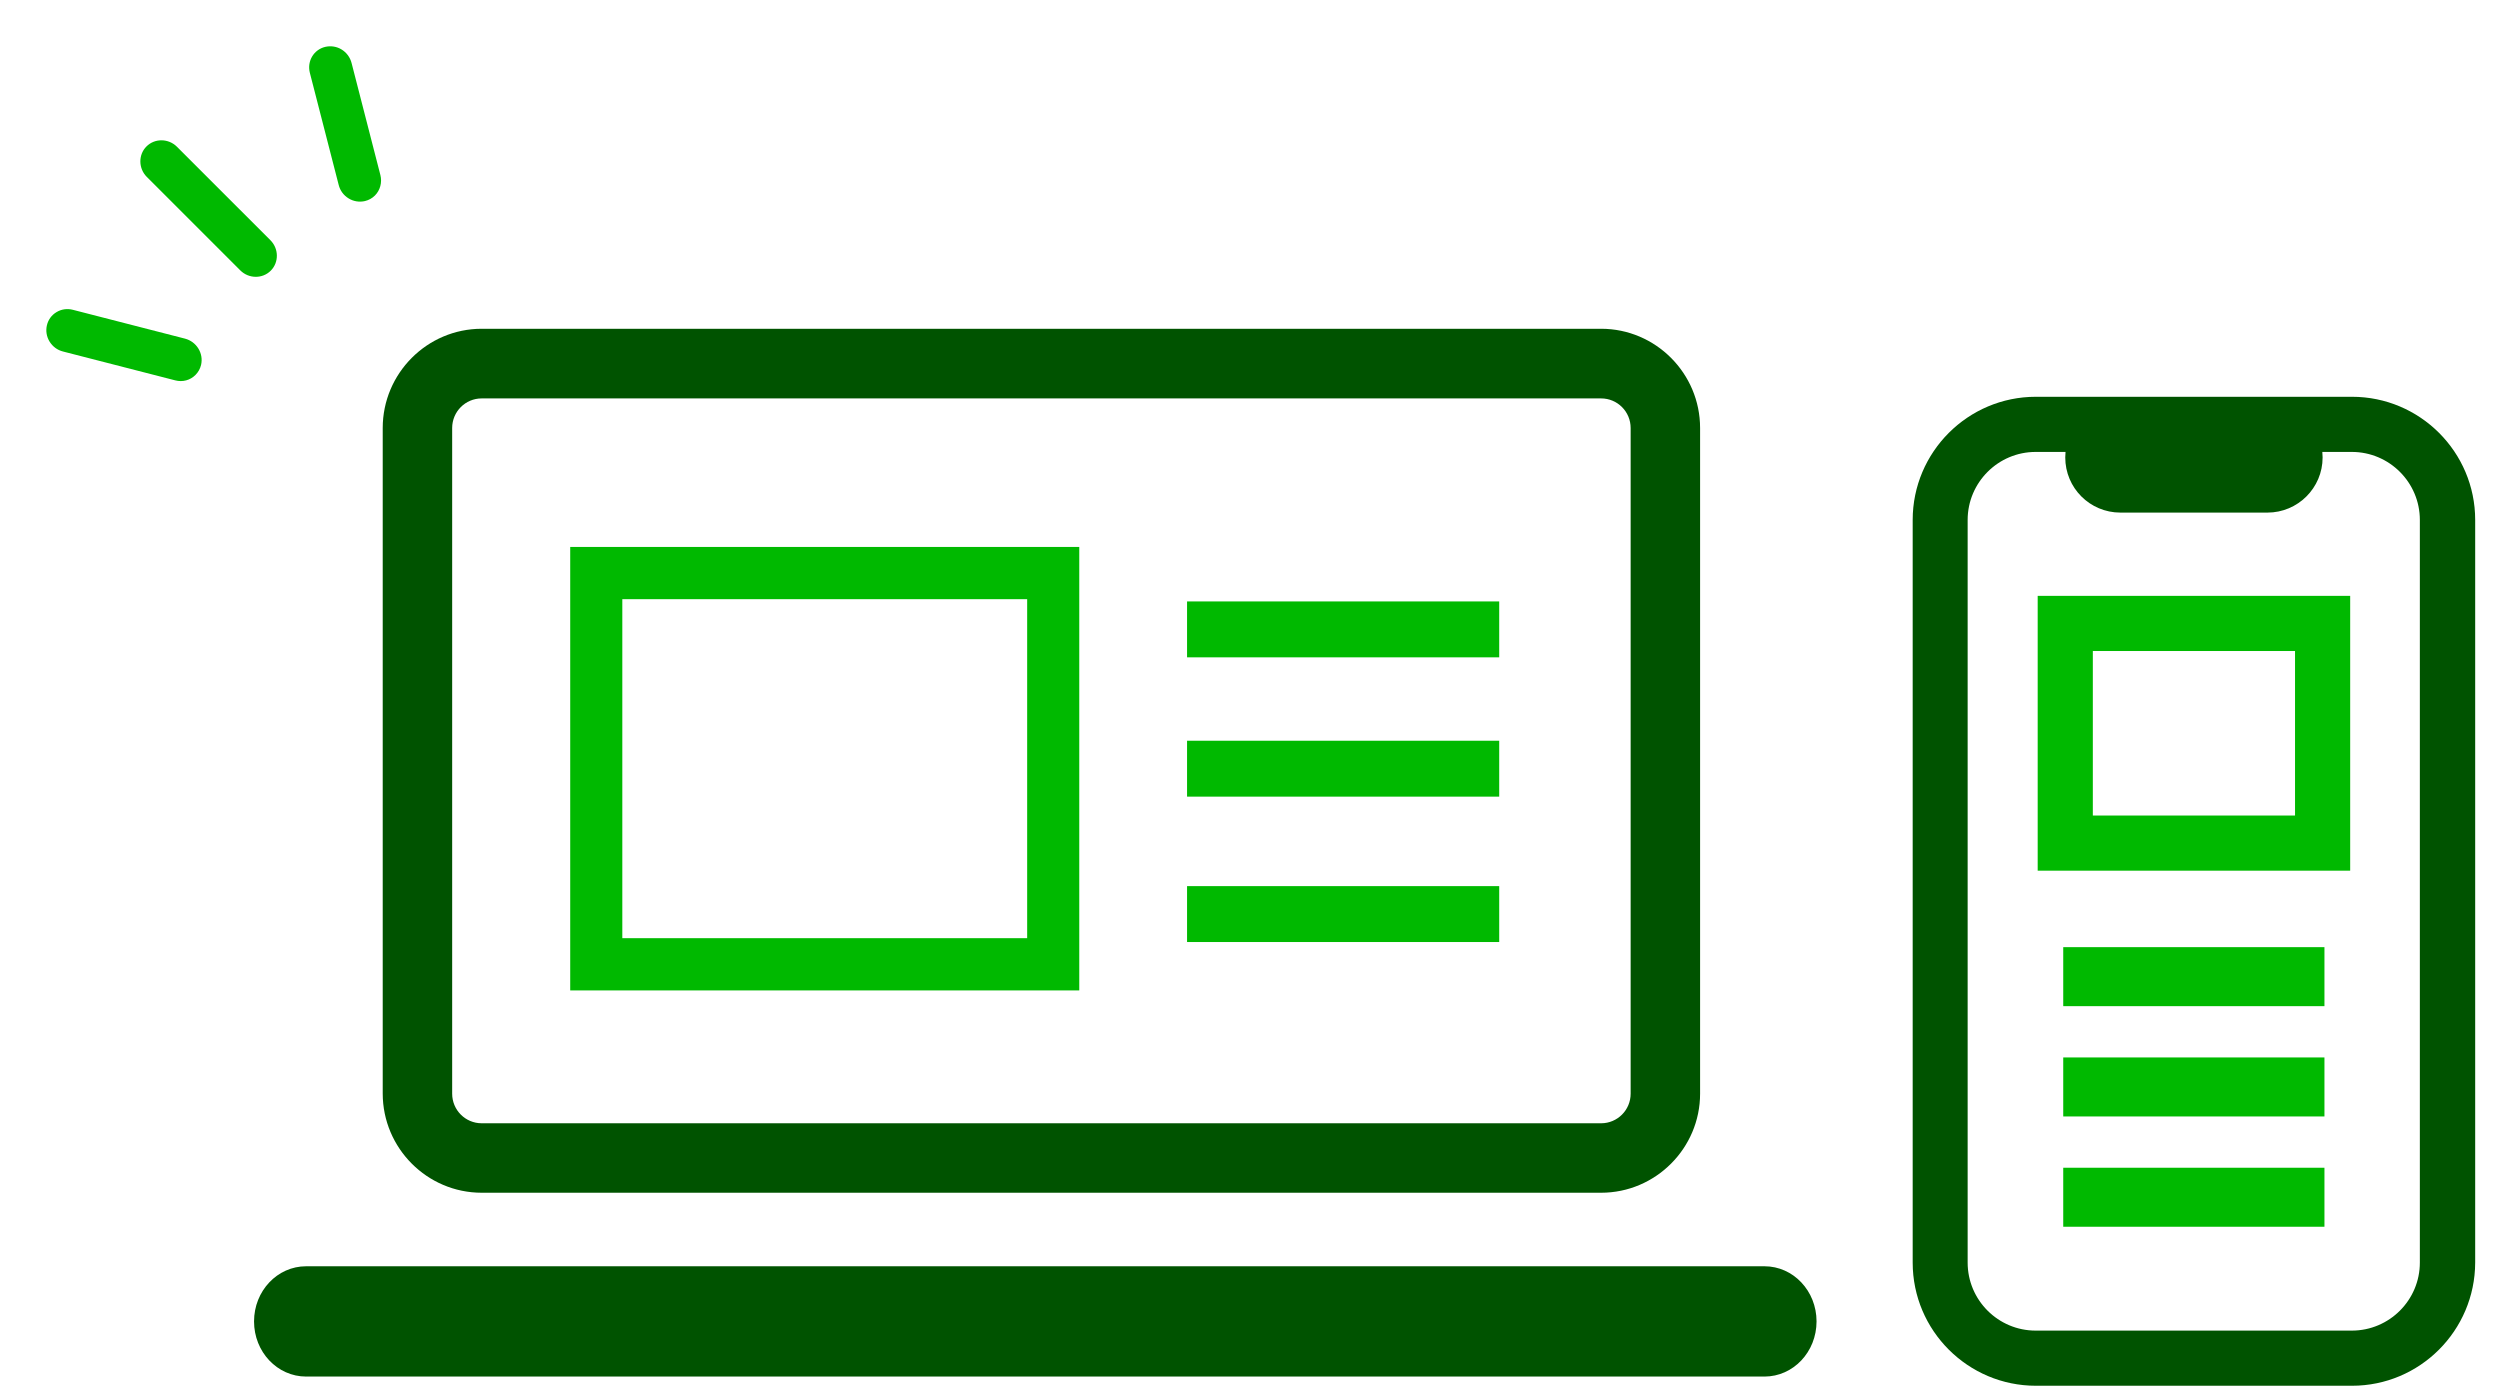
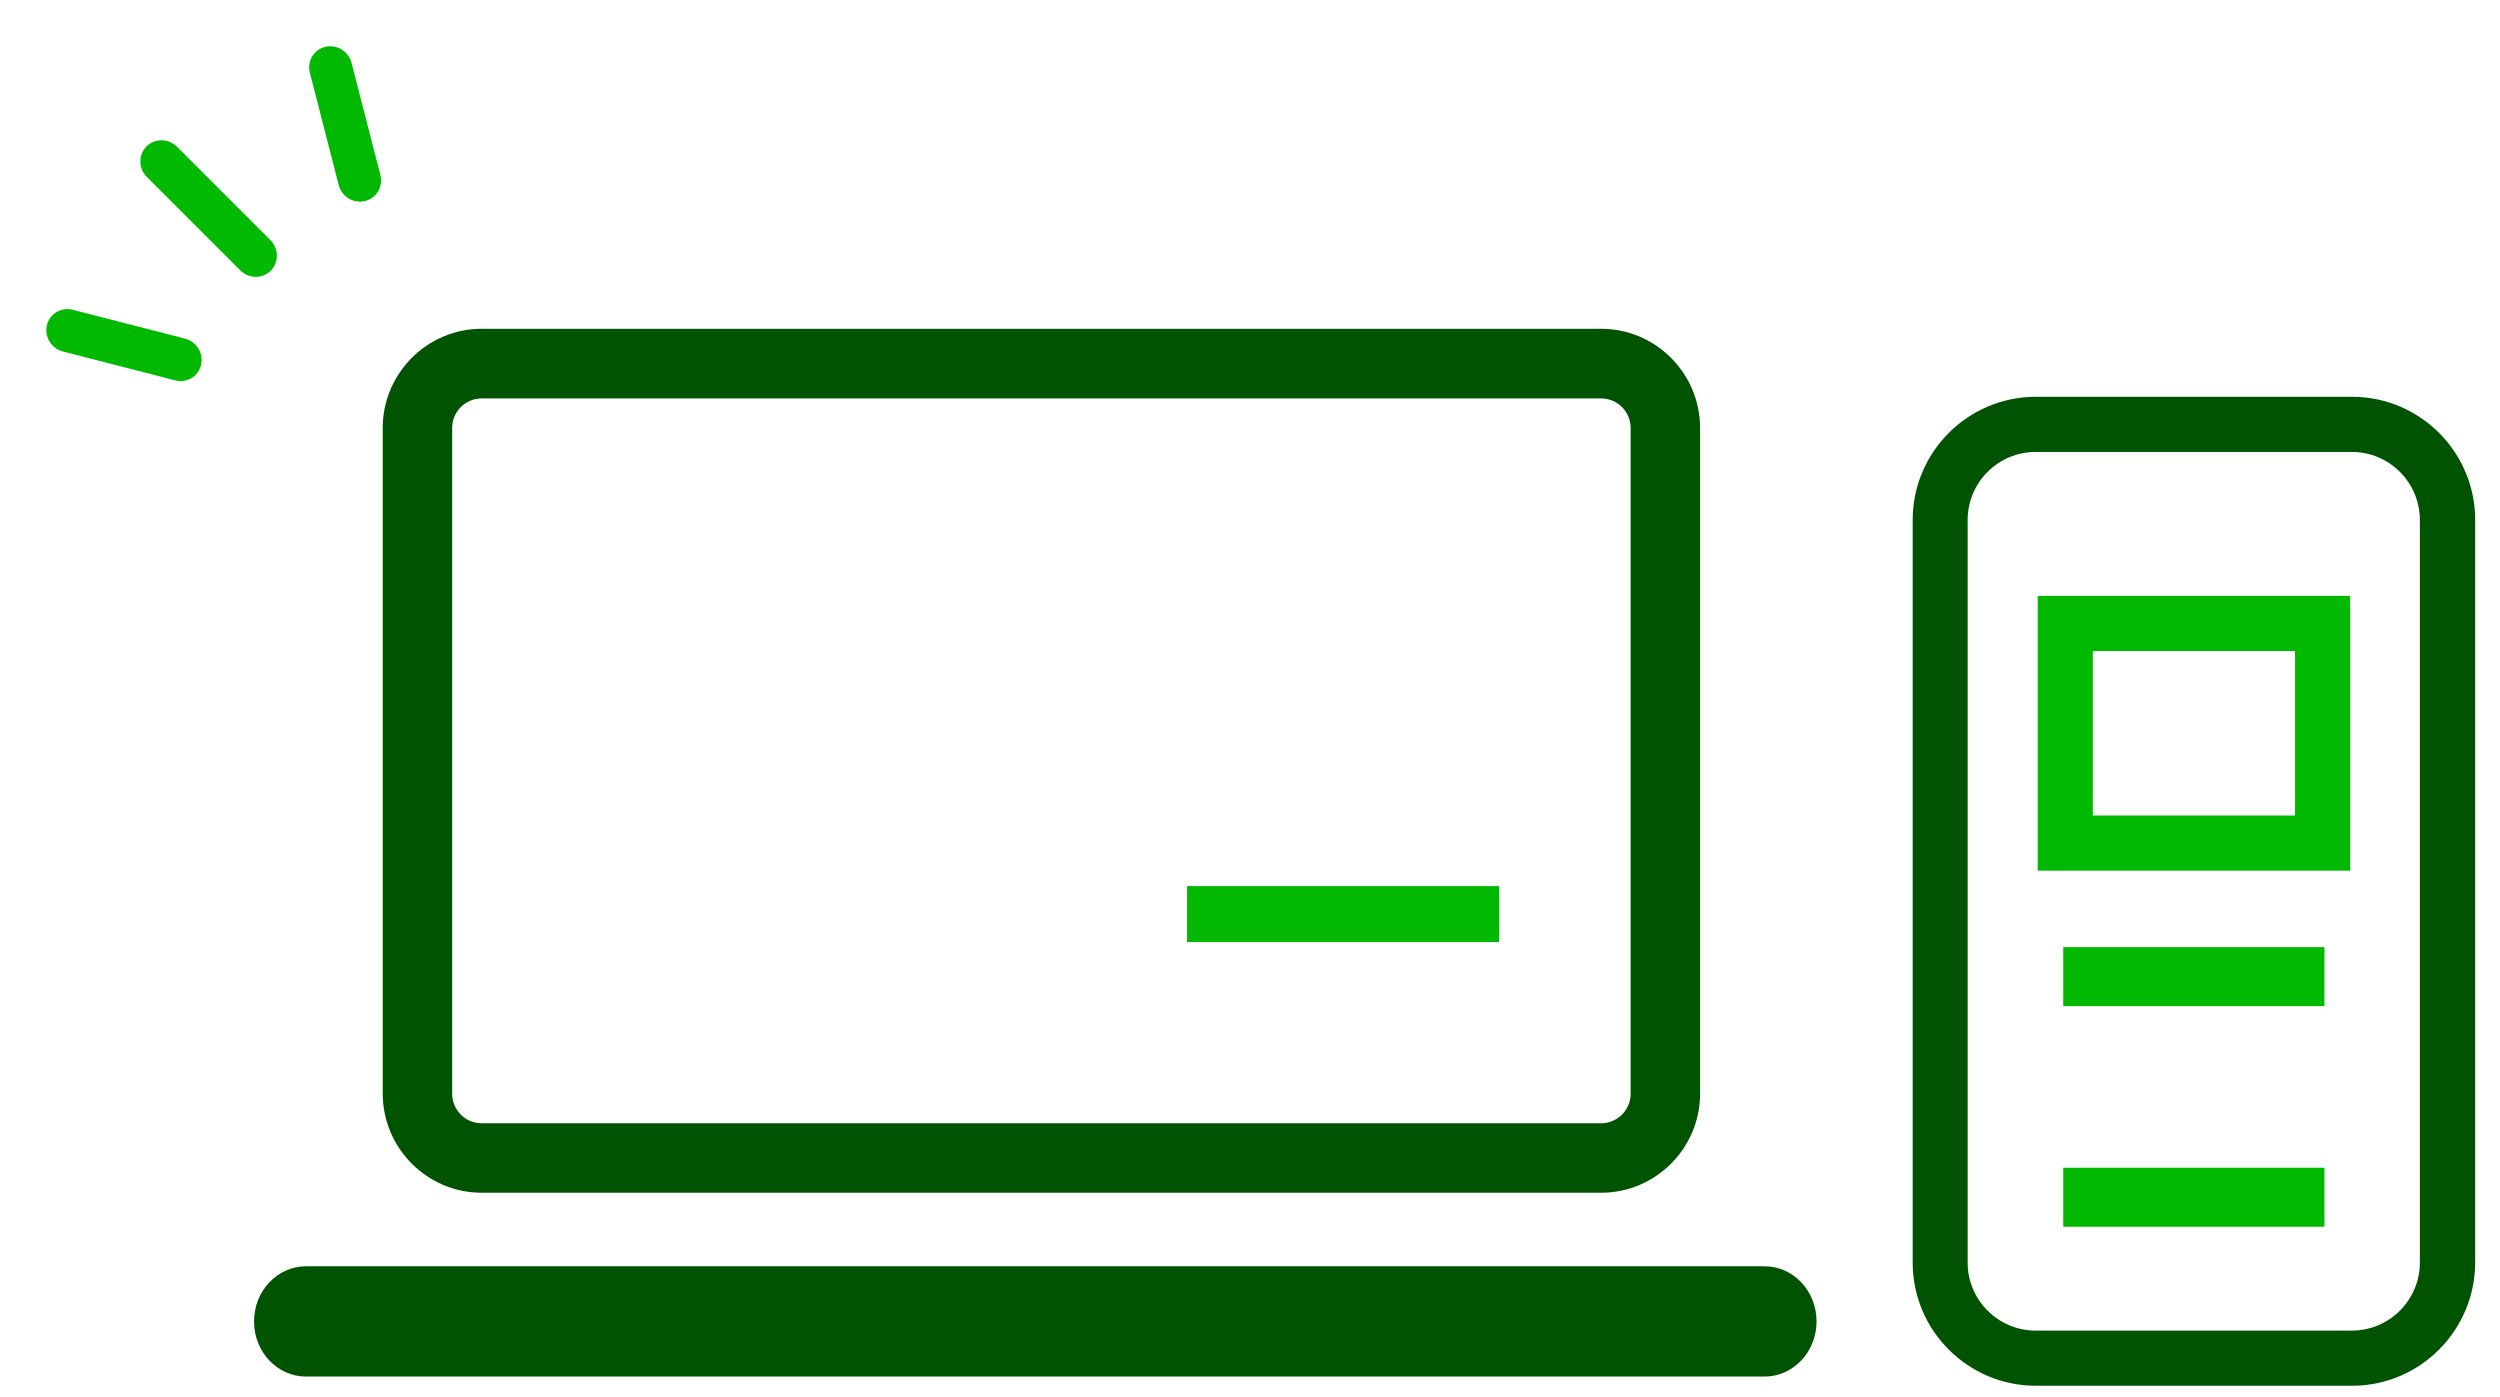
<svg xmlns="http://www.w3.org/2000/svg" width="136" height="76" viewBox="0 0 136 76" fill="none">
  <g clip-path="url(#clip0_1121_2359)">
    <path d="M126.45 51.525H112.24V54.735H126.45V51.525Z" fill="#00B900" />
-     <path d="M126.45 57.525H112.24V60.735H126.45V57.525Z" fill="#00B900" />
    <path d="M126.45 63.525H112.24V66.735H126.45V63.525Z" fill="#00B900" />
    <path d="M127.85 47.365H110.85V32.415H127.85V47.365ZM113.85 44.365H124.85V35.415H113.85V44.365Z" fill="#00B900" />
    <path d="M127.95 75.385H110.75C107.06 75.385 104.05 72.385 104.05 68.685V28.285C104.05 24.595 107.05 21.585 110.75 21.585H127.95C131.64 21.585 134.65 24.585 134.65 28.285V68.685C134.64 72.385 131.64 75.385 127.95 75.385ZM110.74 24.585C108.7 24.585 107.04 26.245 107.04 28.285V68.685C107.04 70.725 108.7 72.385 110.74 72.385H127.94C129.98 72.385 131.64 70.725 131.64 68.685V28.285C131.64 26.245 129.98 24.585 127.94 24.585H110.74Z" fill="#005300" />
-     <path d="M123.35 27.885H115.35C113.69 27.885 112.35 26.545 112.35 24.885C112.35 23.225 113.69 21.885 115.35 21.885H123.35C125.01 21.885 126.35 23.225 126.35 24.885C126.35 26.545 125 27.885 123.35 27.885Z" fill="#005300" />
-     <path d="M81.557 40.296H64.576V43.337H81.557V40.296Z" fill="#00B900" />
-     <path d="M81.557 32.718H64.576V35.759H81.557V32.718Z" fill="#00B900" />
    <path d="M81.557 48.205H64.576V51.246H81.557V48.205Z" fill="#00B900" />
-     <path d="M58.712 53.879H31.02V29.754H58.712V53.879ZM33.854 51.037H55.878V32.595H33.854V51.037Z" fill="#00B900" />
    <path d="M87.101 64.885H26.204C23.238 64.885 20.82 62.46 20.82 59.486V23.284C20.82 20.31 23.238 17.885 26.204 17.885H87.101C90.067 17.885 92.485 20.31 92.485 23.284V59.496C92.485 62.46 90.067 64.885 87.101 64.885ZM26.204 21.674C25.316 21.674 24.598 22.394 24.598 23.284V59.496C24.598 60.386 25.316 61.106 26.204 61.106H87.101C87.989 61.106 88.707 60.386 88.707 59.496V23.284C88.707 22.394 87.989 21.674 87.101 21.674H26.204Z" fill="#005300" />
    <path d="M95.987 74.885H16.654C15.086 74.885 13.82 73.545 13.82 71.885C13.82 70.225 15.086 68.885 16.654 68.885H95.987C97.555 68.885 98.82 70.225 98.82 71.885C98.82 73.545 97.555 74.885 95.987 74.885Z" fill="#005300" />
  </g>
  <g clip-path="url(#clip1_1121_2359)">
    <path d="M3.963 16.853C3.656 16.775 3.344 16.818 3.077 16.978C2.808 17.136 2.623 17.393 2.552 17.694C2.481 18 2.531 18.313 2.697 18.583C2.863 18.853 3.12 19.044 3.427 19.122L9.529 20.691C9.931 20.798 10.345 20.687 10.634 20.397C10.782 20.249 10.888 20.06 10.938 19.853C11.086 19.224 10.694 18.587 10.065 18.422L3.963 16.853Z" fill="#00B900" />
    <path d="M18.586 2.694C18.316 2.528 18 2.481 17.697 2.549C17.068 2.697 16.694 3.328 16.856 3.961L18.425 10.062C18.503 10.37 18.694 10.627 18.964 10.793C19.234 10.959 19.55 11.007 19.853 10.938C20.06 10.888 20.247 10.785 20.397 10.635C20.681 10.35 20.795 9.923 20.694 9.527L19.125 3.425C19.047 3.123 18.856 2.861 18.586 2.694Z" fill="#00B900" />
    <path d="M7.969 7.966C7.517 8.417 7.526 9.164 7.987 9.625L13.07 14.707C13.531 15.169 14.277 15.177 14.728 14.726C15.18 14.275 15.171 13.528 14.71 13.067L9.627 7.985C9.166 7.523 8.42 7.515 7.969 7.966Z" fill="#00B900" />
  </g>
  <defs>
    <clipPath id="clip0_1121_2359">
      <rect width="125.82" height="58.5" fill="white" transform="translate(9.82 16.885)" />
    </clipPath>
    <clipPath id="clip1_1121_2359">
      <rect width="22.536" height="10.675" fill="white" transform="translate(0 15.935) rotate(-45)" />
    </clipPath>
  </defs>
</svg>